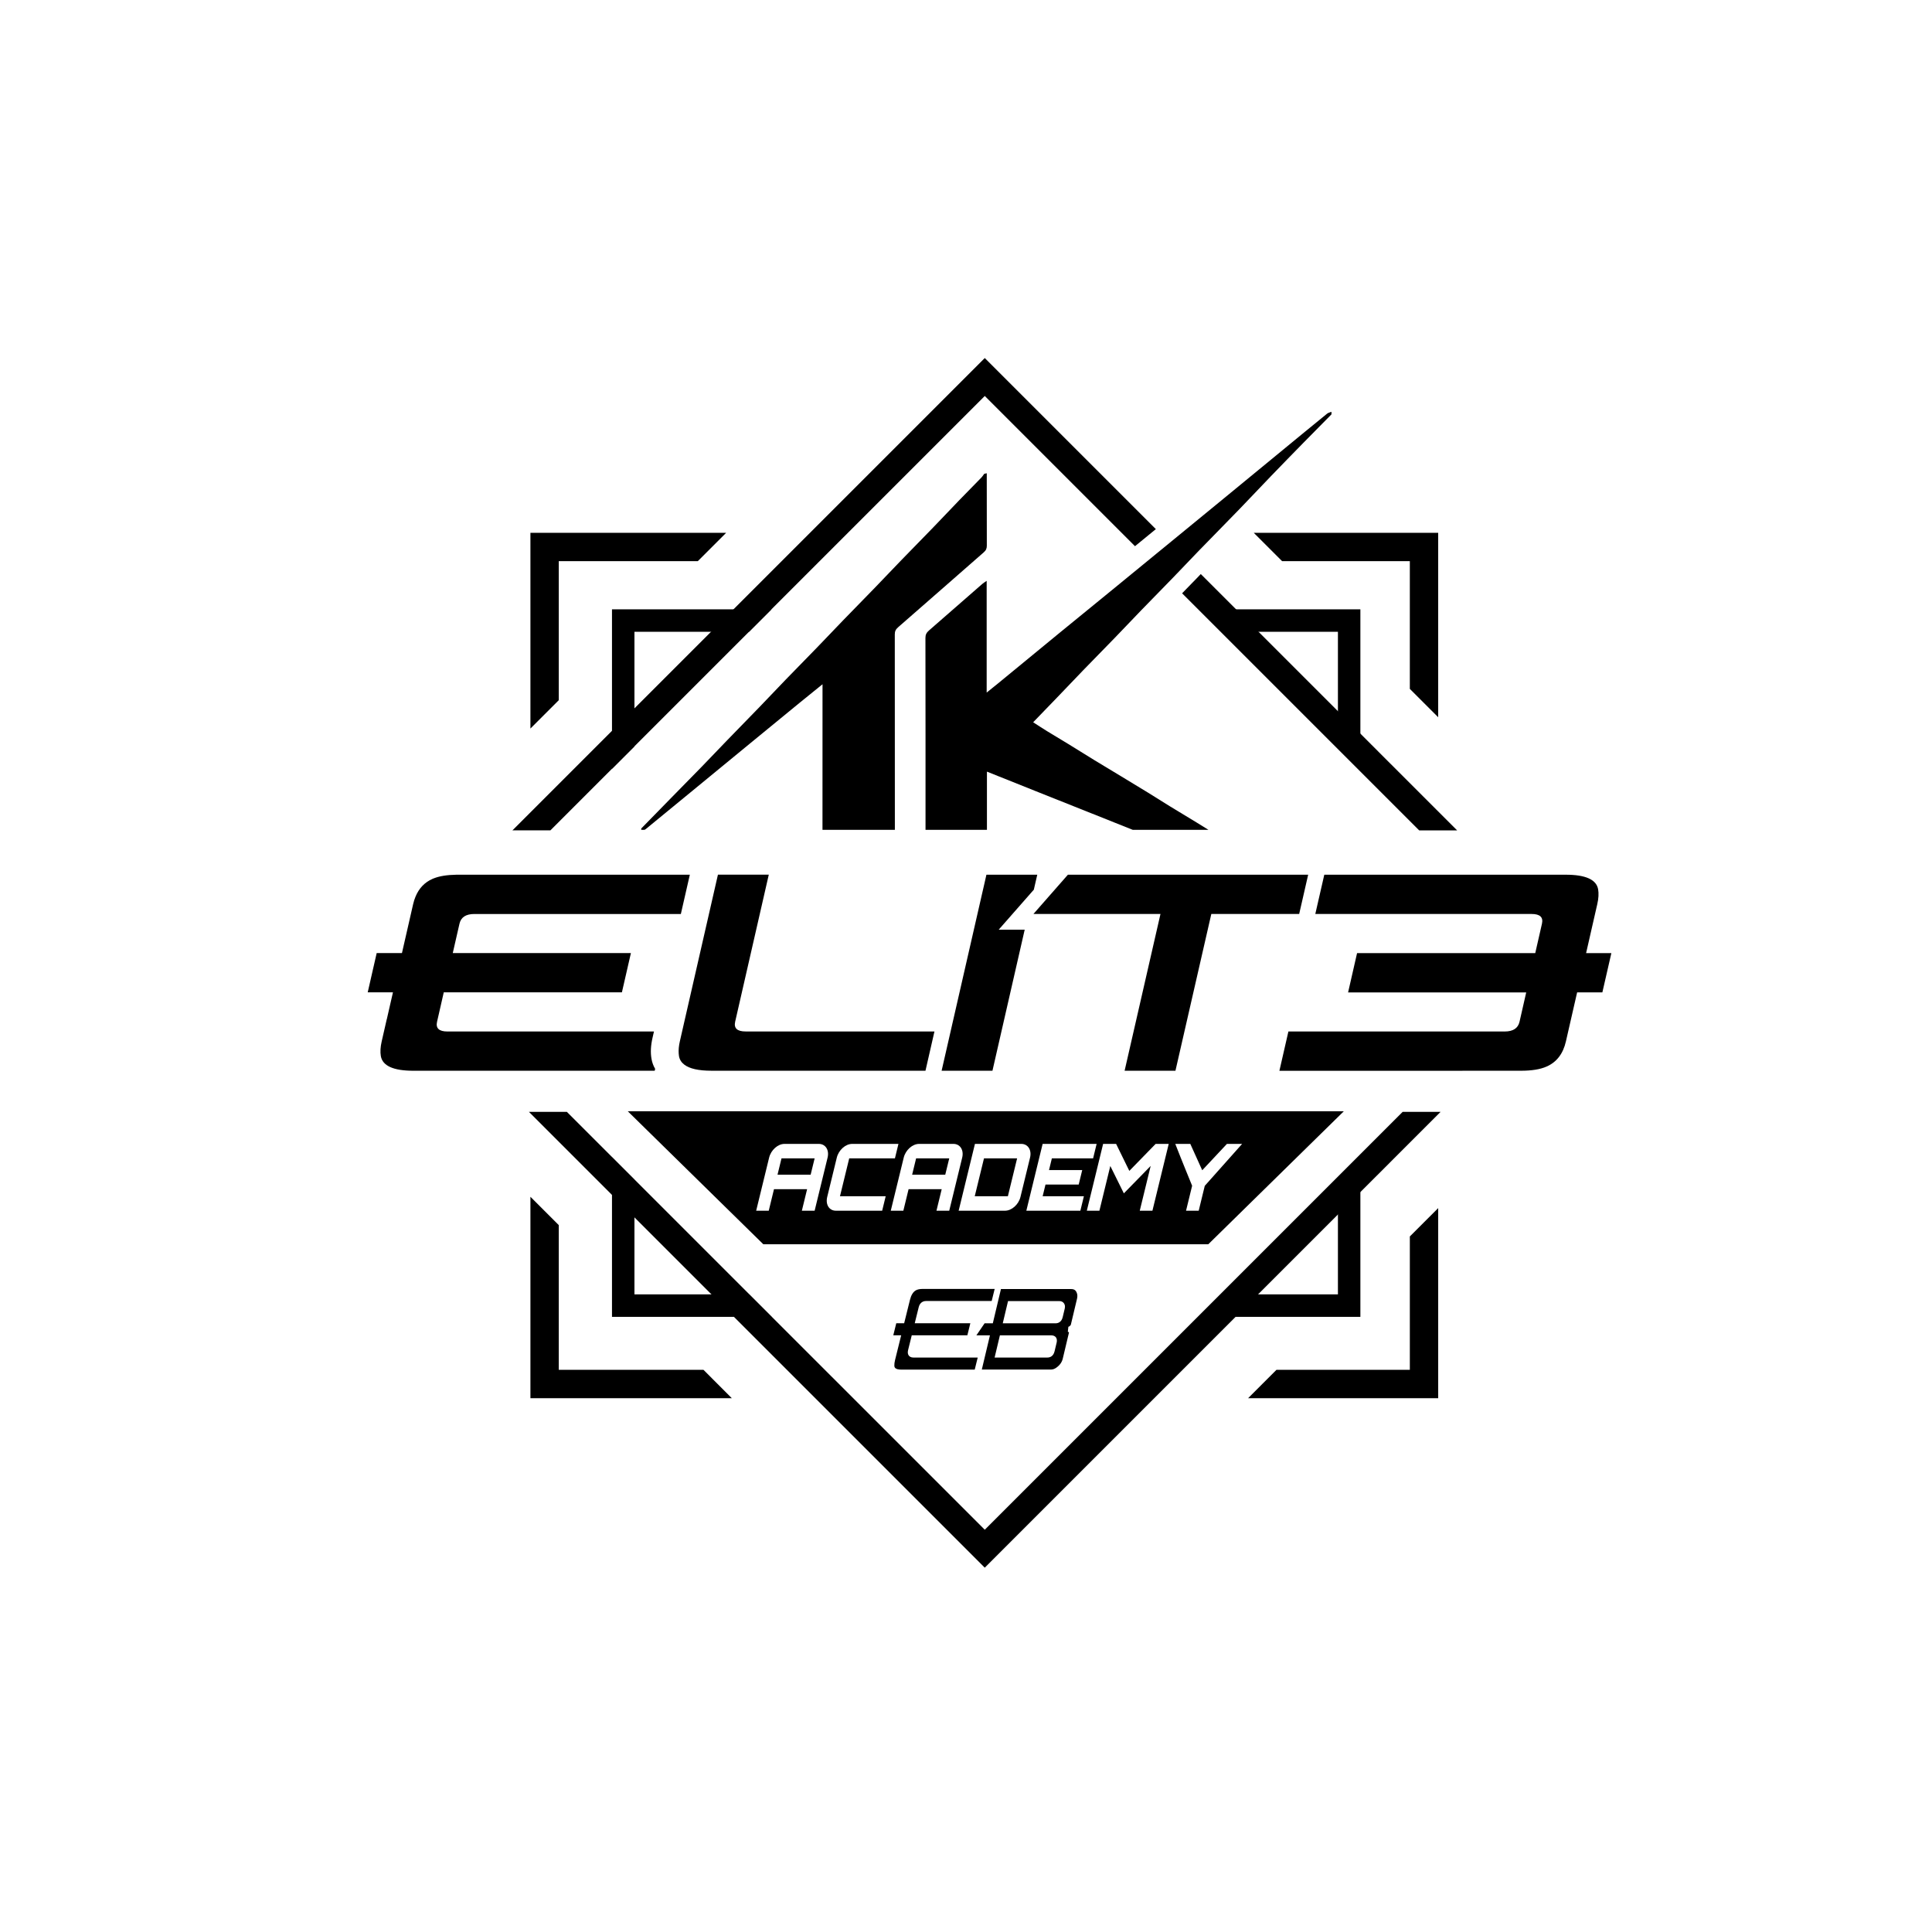
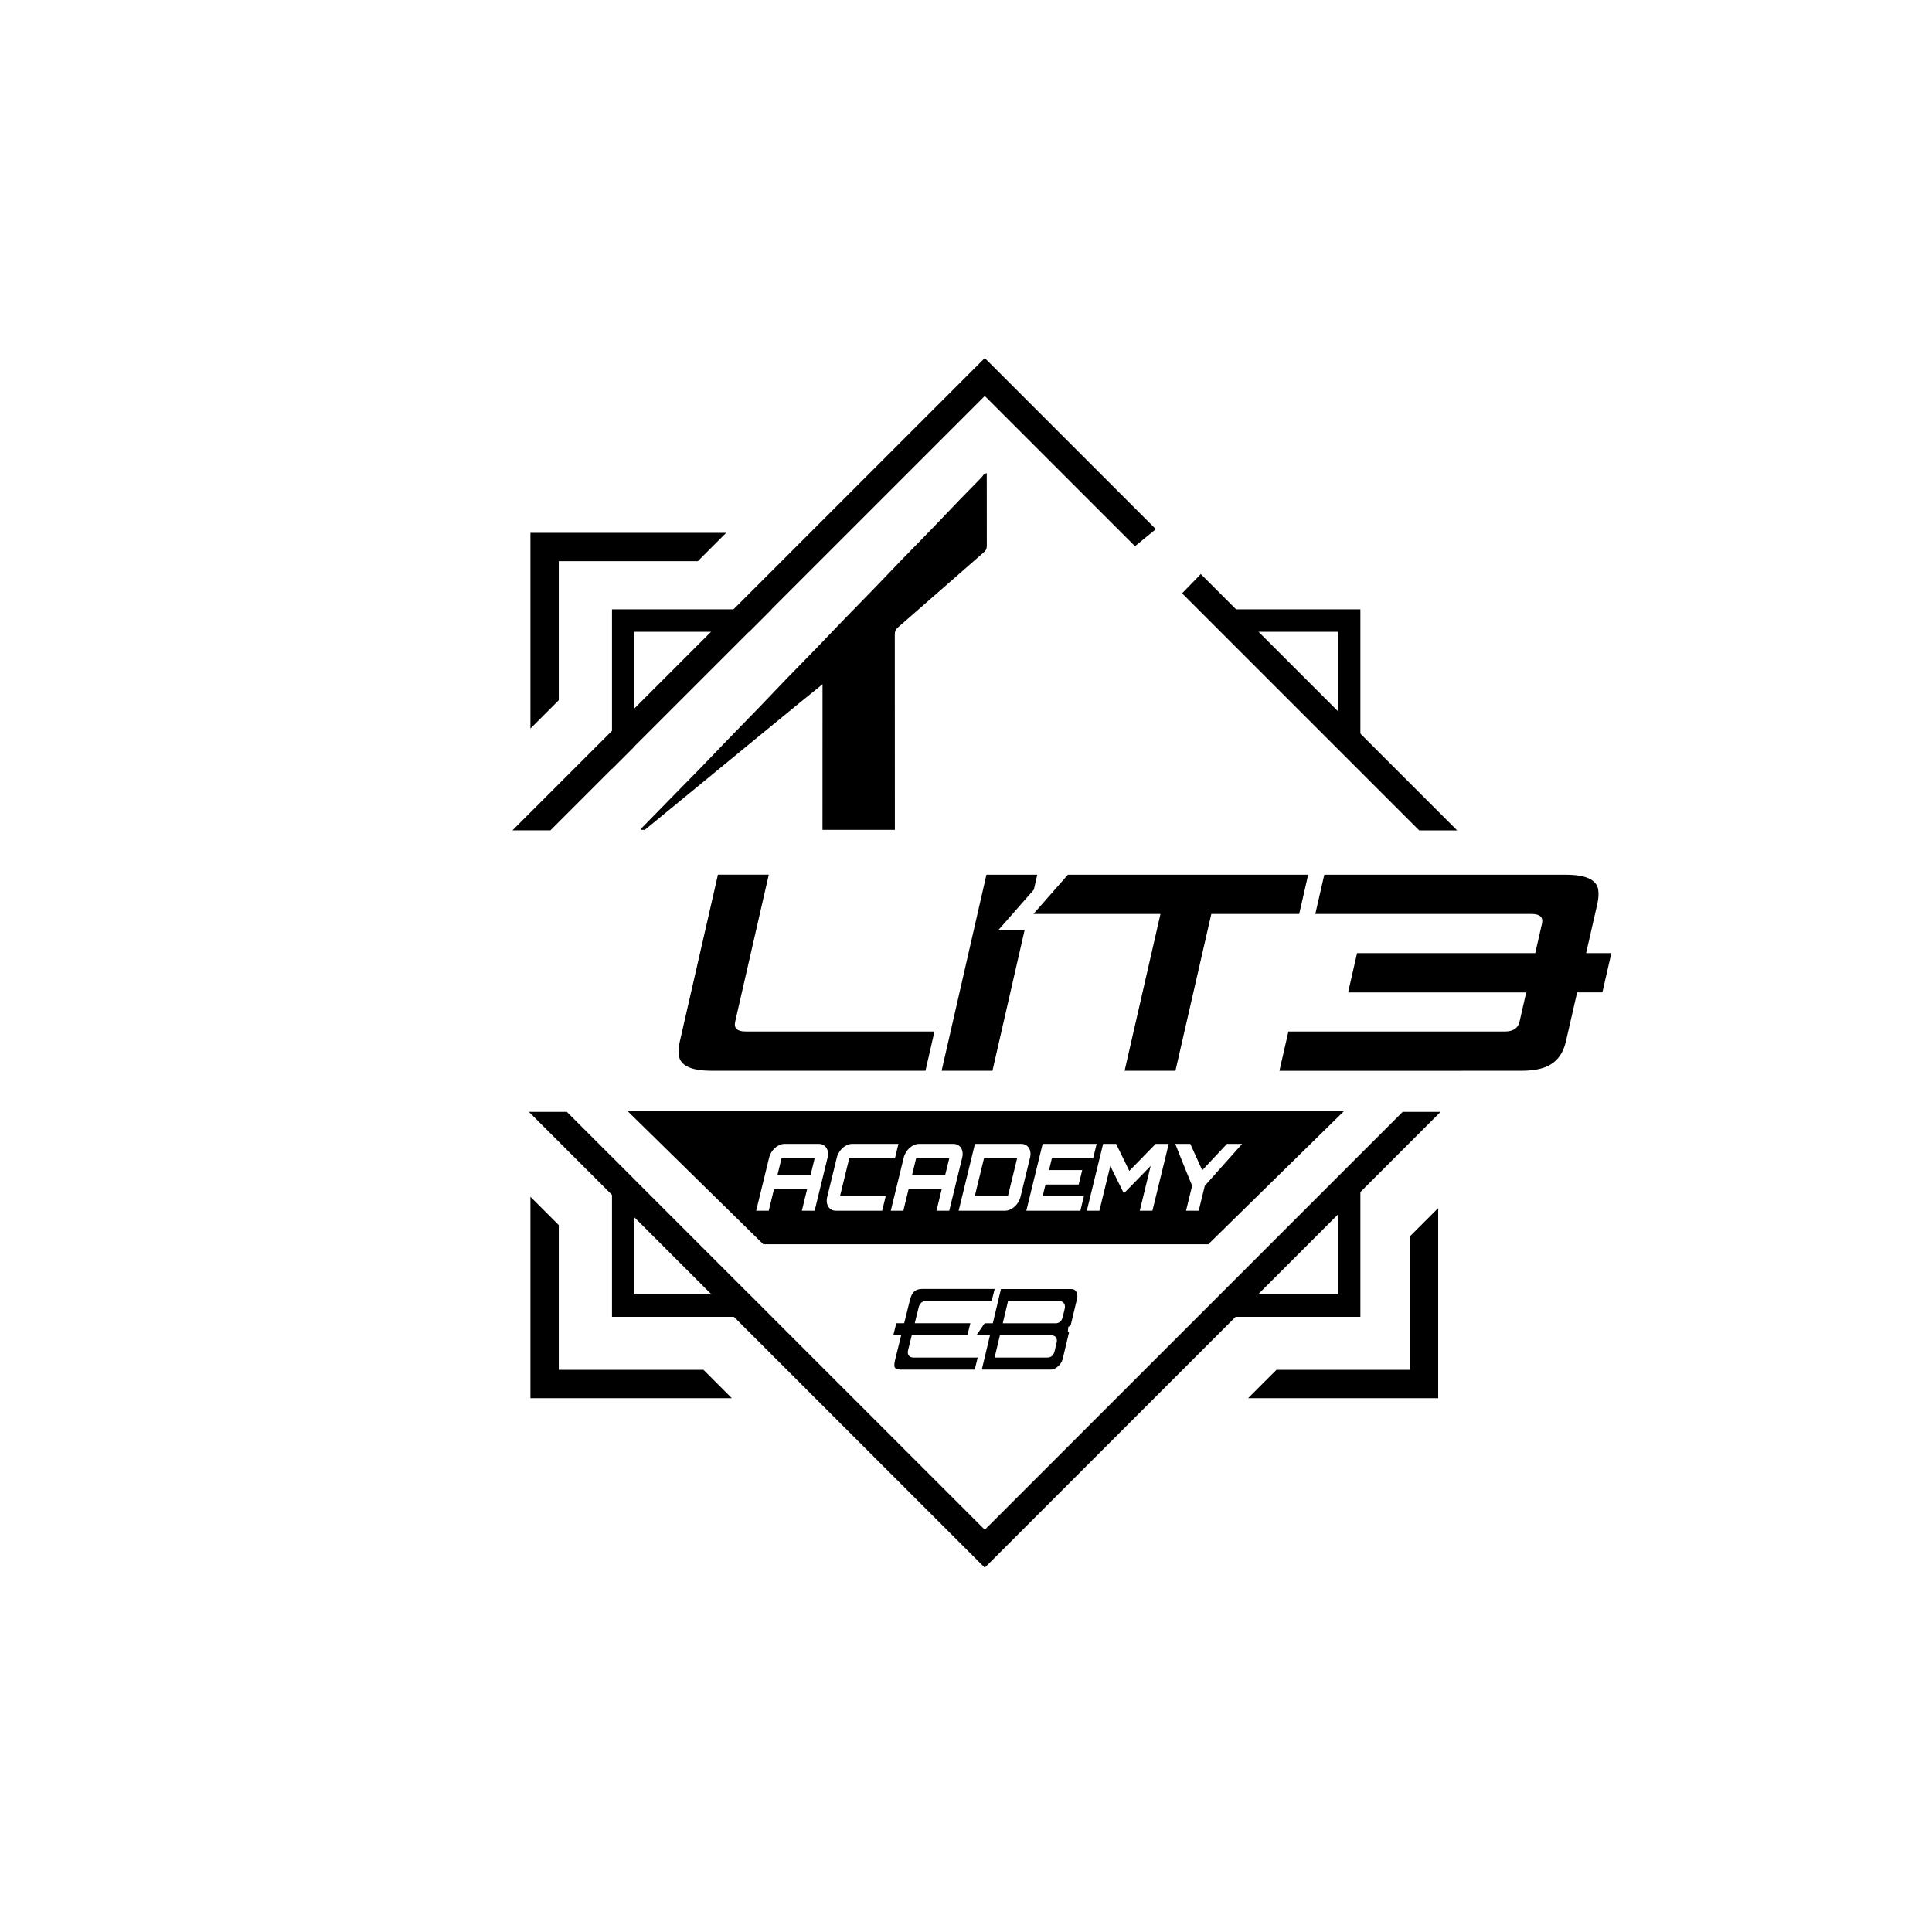
<svg xmlns="http://www.w3.org/2000/svg" width="641" height="641" viewBox="0 0 641 641" fill="none">
  <g filter="url(#filter0_d_1393_5188)">
    <rect x="38.693" y="35.234" width="564.095" height="564.095" rx="282.048" fill="white" />
    <mask id="mask0_1393_5188" style="mask-type:luminance" maskUnits="userSpaceOnUse" x="38" y="35" width="565" height="565">
      <rect x="38.693" y="35.234" width="564.095" height="564.095" rx="282.048" fill="white" />
    </mask>
    <g mask="url(#mask0_1393_5188)">
</g>
  </g>
  <path d="M306.11 427.641C305.143 427.641 304.377 427.807 303.831 428.128C302.941 428.65 302.294 429.7 301.908 431.261L299.985 439.019H297.367L296.376 443.025H298.993L296.97 451.199C296.786 451.94 296.702 452.581 296.726 453.11C296.744 453.496 296.786 454.416 299.059 454.416H323.394L324.385 450.409H303.071C302.216 450.409 301.765 450.059 301.534 449.768C301.184 449.317 301.101 448.706 301.285 447.946L302.501 443.031H320.949L321.94 439.025H303.493L304.81 433.707C305.137 432.383 306.021 431.647 307.291 431.647H329.021L330.012 427.641H306.092H306.11Z" fill="black" />
  <path d="M357.321 429.142C357.006 428.115 356.43 427.682 355.386 427.682H332.095L329.395 439.048H326.67L323.946 443.043H328.445L325.744 454.397H348.631C349.249 454.397 349.812 454.213 350.352 453.845C351.575 453.008 352.311 452.011 352.602 450.788L354.632 442.253C354.679 442.057 354.697 441.98 354.282 441.85L354.466 440.194C354.596 440.182 354.768 440.093 354.958 439.932C355.154 439.766 355.267 439.606 355.303 439.434L357.333 430.899C357.487 430.252 357.487 429.658 357.327 429.142H357.321ZM350.56 445.506L349.884 448.343C349.456 450.135 348.204 450.403 347.498 450.403H329.994L331.745 443.043H348.803C349.628 443.043 350.074 443.387 350.305 443.672C350.661 444.117 350.744 444.734 350.566 445.506H350.56ZM353.267 434.134L352.59 436.977C352.163 438.781 350.91 439.048 350.198 439.048H332.695L334.446 431.676H351.504C352.151 431.676 352.691 431.949 353.023 432.448C353.237 432.768 353.457 433.32 353.267 434.134Z" fill="black" />
-   <path d="M415.975 176.78L420.675 181.481L425.376 186.182H467.755V228.56L472.456 233.261L477.163 237.962V176.774L415.975 176.78Z" fill="black" />
  <path d="M418.802 459.181L414.101 463.888H477.165V400.824L472.458 405.525L467.757 410.226V454.48H423.503L418.802 459.181Z" fill="black" />
  <path d="M185.386 454.481V406.469L180.685 401.768L175.984 397.067V463.888H242.799L238.099 459.187L233.398 454.481H185.386Z" fill="black" />
  <path d="M210.496 429.451V391.411L206.769 387.689L203.047 383.962V436.9H255.985L252.264 433.178L248.536 429.451H210.496Z" fill="black" />
  <path d="M210.496 209.608V247.643L206.769 251.37L203.047 255.098V202.154H255.985L252.264 205.881L248.536 209.608H210.496Z" fill="black" />
  <path d="M443.898 429.451V391.411L447.62 387.689L451.347 383.962V436.9H398.403L402.131 433.178L405.858 429.451H443.898Z" fill="black" />
  <path d="M443.898 209.608V247.643L447.62 251.37L451.347 255.098V202.154H398.403L402.131 205.881L405.858 209.608H443.898Z" fill="black" />
  <path d="M236.223 181.481L240.924 176.78H175.984V241.719L180.685 237.018L185.386 232.318V186.181H231.522L236.223 181.481Z" fill="black" />
  <path d="M477.779 368.892H471.577H465.374L463.849 370.417L459.463 374.804L455.076 379.19L388.801 445.465L384.415 449.851L380.029 454.237L326.729 507.537L273.423 454.237L269.036 449.851L264.65 445.465L194.873 375.688L190.487 371.302L188.077 368.892H186.101H181.875H175.672H175.488L186.101 379.505L190.487 383.891L194.873 388.277L252.061 445.465L256.447 449.851L260.834 454.237L326.729 520.126L392.618 454.237L397.004 449.851L401.39 445.465L455.076 391.779L459.463 387.393L463.849 383.006L477.963 368.892H477.779Z" fill="black" />
  <path d="M170.201 275.498H182.606L186.102 272.002L190.488 267.616L194.874 263.229L262.906 195.197L267.292 190.811L271.678 186.425L326.73 131.374L376.569 181.214C377.703 180.282 378.843 179.35 379.982 178.424C380.724 177.813 381.466 177.207 382.208 176.602L383.389 175.634L383.49 175.551L326.73 118.791L259.089 186.431L254.703 190.817L250.317 195.203L194.88 250.64L190.494 255.026L186.108 259.413L170.017 275.504H170.201V275.498Z" fill="black" />
  <path d="M459.465 264.114L463.852 268.5L470.855 275.504H483.444L463.852 255.911L459.465 251.525L455.079 247.139L403.144 195.204L398.758 190.817L398.396 190.455C398.366 190.485 398.336 190.521 398.307 190.55C398.224 190.639 398.135 190.728 398.052 190.817C397.69 191.197 397.327 191.577 396.959 191.957C396.396 192.539 395.826 193.12 395.256 193.702C394.769 194.201 394.283 194.705 393.796 195.204C393.262 195.75 392.733 196.302 392.199 196.848L455.085 259.734L459.471 264.12L459.465 264.114Z" fill="black" />
-   <path d="M128.327 338.116L126.642 345.494C126.208 347.382 126.119 349.014 126.357 350.409C126.938 353.637 130.529 355.252 137.123 355.252H217.222L217.364 354.623C216.723 353.537 216.349 352.409 216.16 351.329C215.786 349.245 215.892 346.966 216.492 344.337L216.973 342.23H148.448C145.659 342.23 144.513 341.149 145.006 338.995L145.564 336.561L146.715 331.51L147.231 329.243H206.336L209.322 316.215H150.217L152.449 306.463C152.941 304.32 154.58 303.246 157.375 303.246H225.894L228.873 290.212H152.004C151.837 290.212 151.677 290.217 151.517 290.217C151.452 290.217 151.392 290.217 151.327 290.217C148.276 290.271 145.807 290.669 143.92 291.422C143.777 291.482 143.629 291.529 143.498 291.595C140.881 292.74 139.011 294.711 137.865 297.482C137.551 298.248 137.278 299.061 137.076 299.952L135.735 305.816L135.681 306.059L133.841 314.102L133.36 316.215H124.974L124.867 316.689L124.813 316.933L123.87 321.058L123.834 321.206L122.683 326.257L122 329.243H130.375L129.496 333.077L128.345 338.128L128.327 338.116Z" fill="black" />
  <path d="M226.902 339.612L225.561 345.494C225.217 347.008 225.092 348.355 225.181 349.548C225.205 349.839 225.229 350.136 225.276 350.409C225.478 351.548 226.065 352.48 227.021 353.216C228.766 354.569 231.769 355.246 236.043 355.246H307.054L307.321 354.083L310.034 342.218H247.362C244.572 342.218 243.427 341.137 243.913 338.983L255.066 290.2H238.197L234.624 305.84L234.025 308.451L227.502 336.995L226.902 339.606V339.612Z" fill="black" />
  <path d="M343.006 295.174L344.146 290.206H334.038H331.242H328.453H327.277L327.123 290.888L326.494 293.648L325.859 296.408L316.582 337.001L315.982 339.612L315.389 342.224L312.409 355.252H316.149H318.825H321.496H329.278L339.973 308.457H331.343L338.952 299.792L343.006 295.174Z" fill="black" />
  <path d="M431.254 302.32L431.308 302.071L431.884 299.572L432.513 296.818L433.445 292.734L434.026 290.206H429.278H415.994H408.415H400.835H354.314L347.796 297.631L344.182 301.75L342.876 303.24H343.838H346.514H385.023L373.123 355.252H389.991L401.892 303.24H431.041L431.254 302.32Z" fill="black" />
  <path d="M485.219 355.252H504.598C508.207 355.252 511.044 354.789 513.121 353.863C516.469 352.403 518.605 349.619 519.543 345.506L521.258 338.004L523.098 329.961L523.265 329.249H531.634L532.114 327.154L534.619 316.226H526.238L527.004 312.867L528.155 307.816L529.948 299.969C530.381 298.082 530.464 296.45 530.227 295.055C529.657 291.826 526.066 290.212 519.472 290.212H463.845H459.459H439.373L438.798 292.74L438.139 295.613L437.409 298.794L436.78 301.548L436.394 303.24H508.147C510.943 303.24 512.082 304.32 511.59 306.475L510.925 309.389L509.773 314.44L509.364 316.232H450.247L447.273 329.261H505.001H506.367L504.942 335.523L504.147 339.013C503.654 341.155 502.004 342.23 499.22 342.23H427.467L424.481 355.264H485.201L485.219 355.252Z" fill="black" />
  <path d="M302.628 389.749H313.614L314.938 384.33H303.946L302.628 389.749Z" fill="black" />
  <path d="M257.963 389.749H268.955L270.279 384.33H259.286L257.963 389.749Z" fill="black" />
  <path d="M208.296 368.707L253.257 412.825H400.883L445.843 368.707H208.29H208.296ZM266.042 401.691L267.781 394.55H256.794L255.055 401.691H250.883L255.18 384.08C255.797 381.558 258.07 379.522 260.278 379.522H271.674C273.882 379.522 275.194 381.552 274.577 384.08L270.28 401.691H266.054H266.042ZM292.68 401.691H277.325C275.117 401.691 273.835 399.661 274.452 397.132L277.634 384.08C278.251 381.558 280.524 379.522 282.732 379.522H298.087L296.918 384.323H281.753L278.69 396.883H293.855L292.686 401.685L292.68 401.691ZM310.7 401.691L312.439 394.55H301.452L299.713 401.691H295.541L299.838 384.08C300.455 381.558 302.729 379.522 304.937 379.522H316.333C318.541 379.522 319.852 381.552 319.235 384.08L314.938 401.691H310.712H310.7ZM333.438 401.691H318.06L323.467 379.522H338.846C341.054 379.522 342.365 381.552 341.748 384.08L338.567 397.132C337.949 399.655 335.652 401.691 333.444 401.691H333.438ZM358.432 401.691H340.519L345.927 379.522H363.84L362.67 384.323H348.989L348.045 388.205H359.062L357.892 393.007H346.876L345.932 396.889H359.614L358.444 401.691H358.432ZM382.352 401.691H378.15L381.776 386.822C378.874 389.778 375.734 393.043 372.873 395.933L368.38 386.852L364.76 401.691H360.587L365.994 379.522H370.303L374.69 388.478L383.421 379.522H387.759L382.352 401.691ZM399.719 393.44L397.707 401.691H393.505L395.523 393.411L393.315 387.992C392.247 385.404 390.87 381.896 389.938 379.528H394.923L398.876 388.271C401.535 385.439 404.438 382.359 407.067 379.528H412.106L399.713 393.446L399.719 393.44Z" fill="black" />
  <path d="M323.402 396.889H334.394L337.457 384.33H326.465L323.402 396.889Z" fill="black" />
-   <path d="M425.53 149.352C419.007 154.712 412.49 160.072 405.967 165.426C400.773 169.687 395.574 173.943 390.38 178.205C389.294 179.095 388.208 179.985 387.122 180.876C386.641 181.267 386.16 181.665 385.679 182.057C385.074 182.555 384.469 183.048 383.863 183.541C383.833 183.564 383.798 183.594 383.768 183.618C382.682 184.508 381.596 185.398 380.51 186.289C379.423 187.179 378.337 188.069 377.251 188.96C376.764 189.357 376.278 189.755 375.791 190.153C374.082 191.553 372.378 192.948 370.669 194.349C369.933 194.954 369.191 195.56 368.455 196.159C367.481 196.955 366.508 197.744 365.541 198.539C361 202.249 356.453 205.947 351.913 209.662C344.915 215.396 337.929 221.153 330.937 226.899C329.827 227.813 328.693 228.703 327.358 229.777V192.717C326.741 193.144 326.272 193.411 325.874 193.761C325.649 193.957 325.423 194.153 325.203 194.349C323.601 195.744 322.004 197.144 320.402 198.545C316.354 202.083 312.306 205.626 308.246 209.152C307.397 209.888 307.041 210.564 307.041 211.645C307.077 232.864 307.077 254.095 307.071 275.32H327.447V256.012C332.878 258.184 338.125 260.285 343.384 262.387C349.123 264.678 354.869 266.957 360.608 269.248C365.683 271.272 370.758 273.296 375.833 275.326H400.945C399.628 274.507 398.316 273.688 396.992 272.875C394.025 271.058 391.033 269.284 388.065 267.461C385.668 265.989 383.305 264.47 380.907 262.992C377.91 261.146 374.889 259.33 371.88 257.508C368.977 255.751 366.057 254.012 363.16 252.243C360.258 250.468 357.385 248.658 354.489 246.877C352.132 245.429 349.746 244.028 347.39 242.58C345.865 241.642 344.369 240.651 342.784 239.636C345.514 236.811 348.12 234.128 350.714 231.427C353.604 228.424 356.471 225.391 359.368 222.394C362.87 218.773 366.407 215.194 369.915 211.574C372.817 208.576 375.672 205.537 378.575 202.54C379.875 201.198 381.174 199.869 382.48 198.533C383.198 197.797 383.911 197.061 384.629 196.331C385.276 195.667 385.923 195.008 386.564 194.343C386.896 194.005 387.223 193.666 387.555 193.328C388.077 192.794 388.6 192.26 389.122 191.72C389.573 191.251 390.024 190.782 390.469 190.313C390.499 190.283 390.529 190.253 390.558 190.224C390.582 190.2 390.606 190.176 390.63 190.153C391.573 189.167 392.523 188.182 393.461 187.197C394.428 186.188 395.396 185.179 396.363 184.17C396.838 183.677 397.307 183.184 397.782 182.692C402.257 178.08 406.774 173.516 411.243 168.898C414.751 165.271 418.2 161.585 421.701 157.953C425.269 154.249 428.86 150.575 432.456 146.901C435.543 143.749 438.659 140.616 441.757 137.476V136.627C441.265 136.829 440.695 136.924 440.291 137.256C435.359 141.263 430.45 145.305 425.542 149.341L425.53 149.352Z" fill="black" />
  <path d="M326.552 157.199C326.244 157.609 325.976 158.06 325.626 158.422C323.193 160.933 320.73 163.408 318.302 165.918C315.37 168.957 312.479 172.038 309.541 175.071C306.039 178.691 302.502 182.276 298.994 185.897C297.629 187.31 296.27 188.728 294.91 190.153C293.575 191.554 292.234 192.954 290.886 194.349C290.702 194.545 290.512 194.741 290.328 194.931C289.159 196.136 287.984 197.341 286.809 198.545C284.464 200.949 282.12 203.347 279.781 205.757C276.879 208.754 274.024 211.793 271.121 214.785C267.655 218.364 264.147 221.907 260.681 225.492C257.778 228.49 254.929 231.535 252.027 234.532C248.454 238.23 244.851 241.898 241.272 245.59C238.405 248.551 235.58 251.543 232.707 254.499C229.342 257.959 225.941 261.39 222.564 264.844C219.293 268.186 216.029 271.533 212.758 274.875V275.326H213.839C213.975 275.261 214.106 275.19 214.224 275.095C219.899 270.465 225.549 265.806 231.206 261.158C237.058 256.345 242.91 251.537 248.769 246.723C254.312 242.177 259.85 237.624 265.4 233.09C267.857 231.083 270.332 229.095 272.896 227.018V228.448C272.896 244.07 272.896 259.698 272.884 275.326H296.899C296.899 253.715 296.899 232.104 296.875 210.499C296.875 209.473 297.142 208.832 298.05 208.048C301.683 204.89 305.303 201.715 308.924 198.545C310.521 197.145 312.123 195.75 313.72 194.349C315.316 192.948 316.913 191.554 318.51 190.153C321.133 187.856 323.751 185.559 326.374 183.268C327.193 182.555 327.407 181.926 327.407 181.012C327.377 173.017 327.389 165.016 327.389 157.021C327.104 157.081 326.825 157.14 326.54 157.199H326.552Z" fill="black" />
  <defs>
    <filter id="filter0_d_1393_5188" x="0.728" y="0.306" width="640.026" height="640.026" filterUnits="userSpaceOnUse" color-interpolation-filters="sRGB">
      <feFlood flood-opacity="0" result="BackgroundImageFix" />
      <feColorMatrix in="SourceAlpha" type="matrix" values="0 0 0 0 0 0 0 0 0 0 0 0 0 0 0 0 0 0 127 0" result="hardAlpha" />
      <feOffset dy="3.037" />
      <feGaussianBlur stdDeviation="18.983" />
      <feComposite in2="hardAlpha" operator="out" />
      <feColorMatrix type="matrix" values="0 0 0 0 0 0 0 0 0 0 0 0 0 0 0 0 0 0 0.25 0" />
      <feBlend mode="normal" in2="BackgroundImageFix" result="effect1_dropShadow_1393_5188" />
      <feBlend mode="normal" in="SourceGraphic" in2="effect1_dropShadow_1393_5188" result="shape" />
    </filter>
  </defs>
</svg>